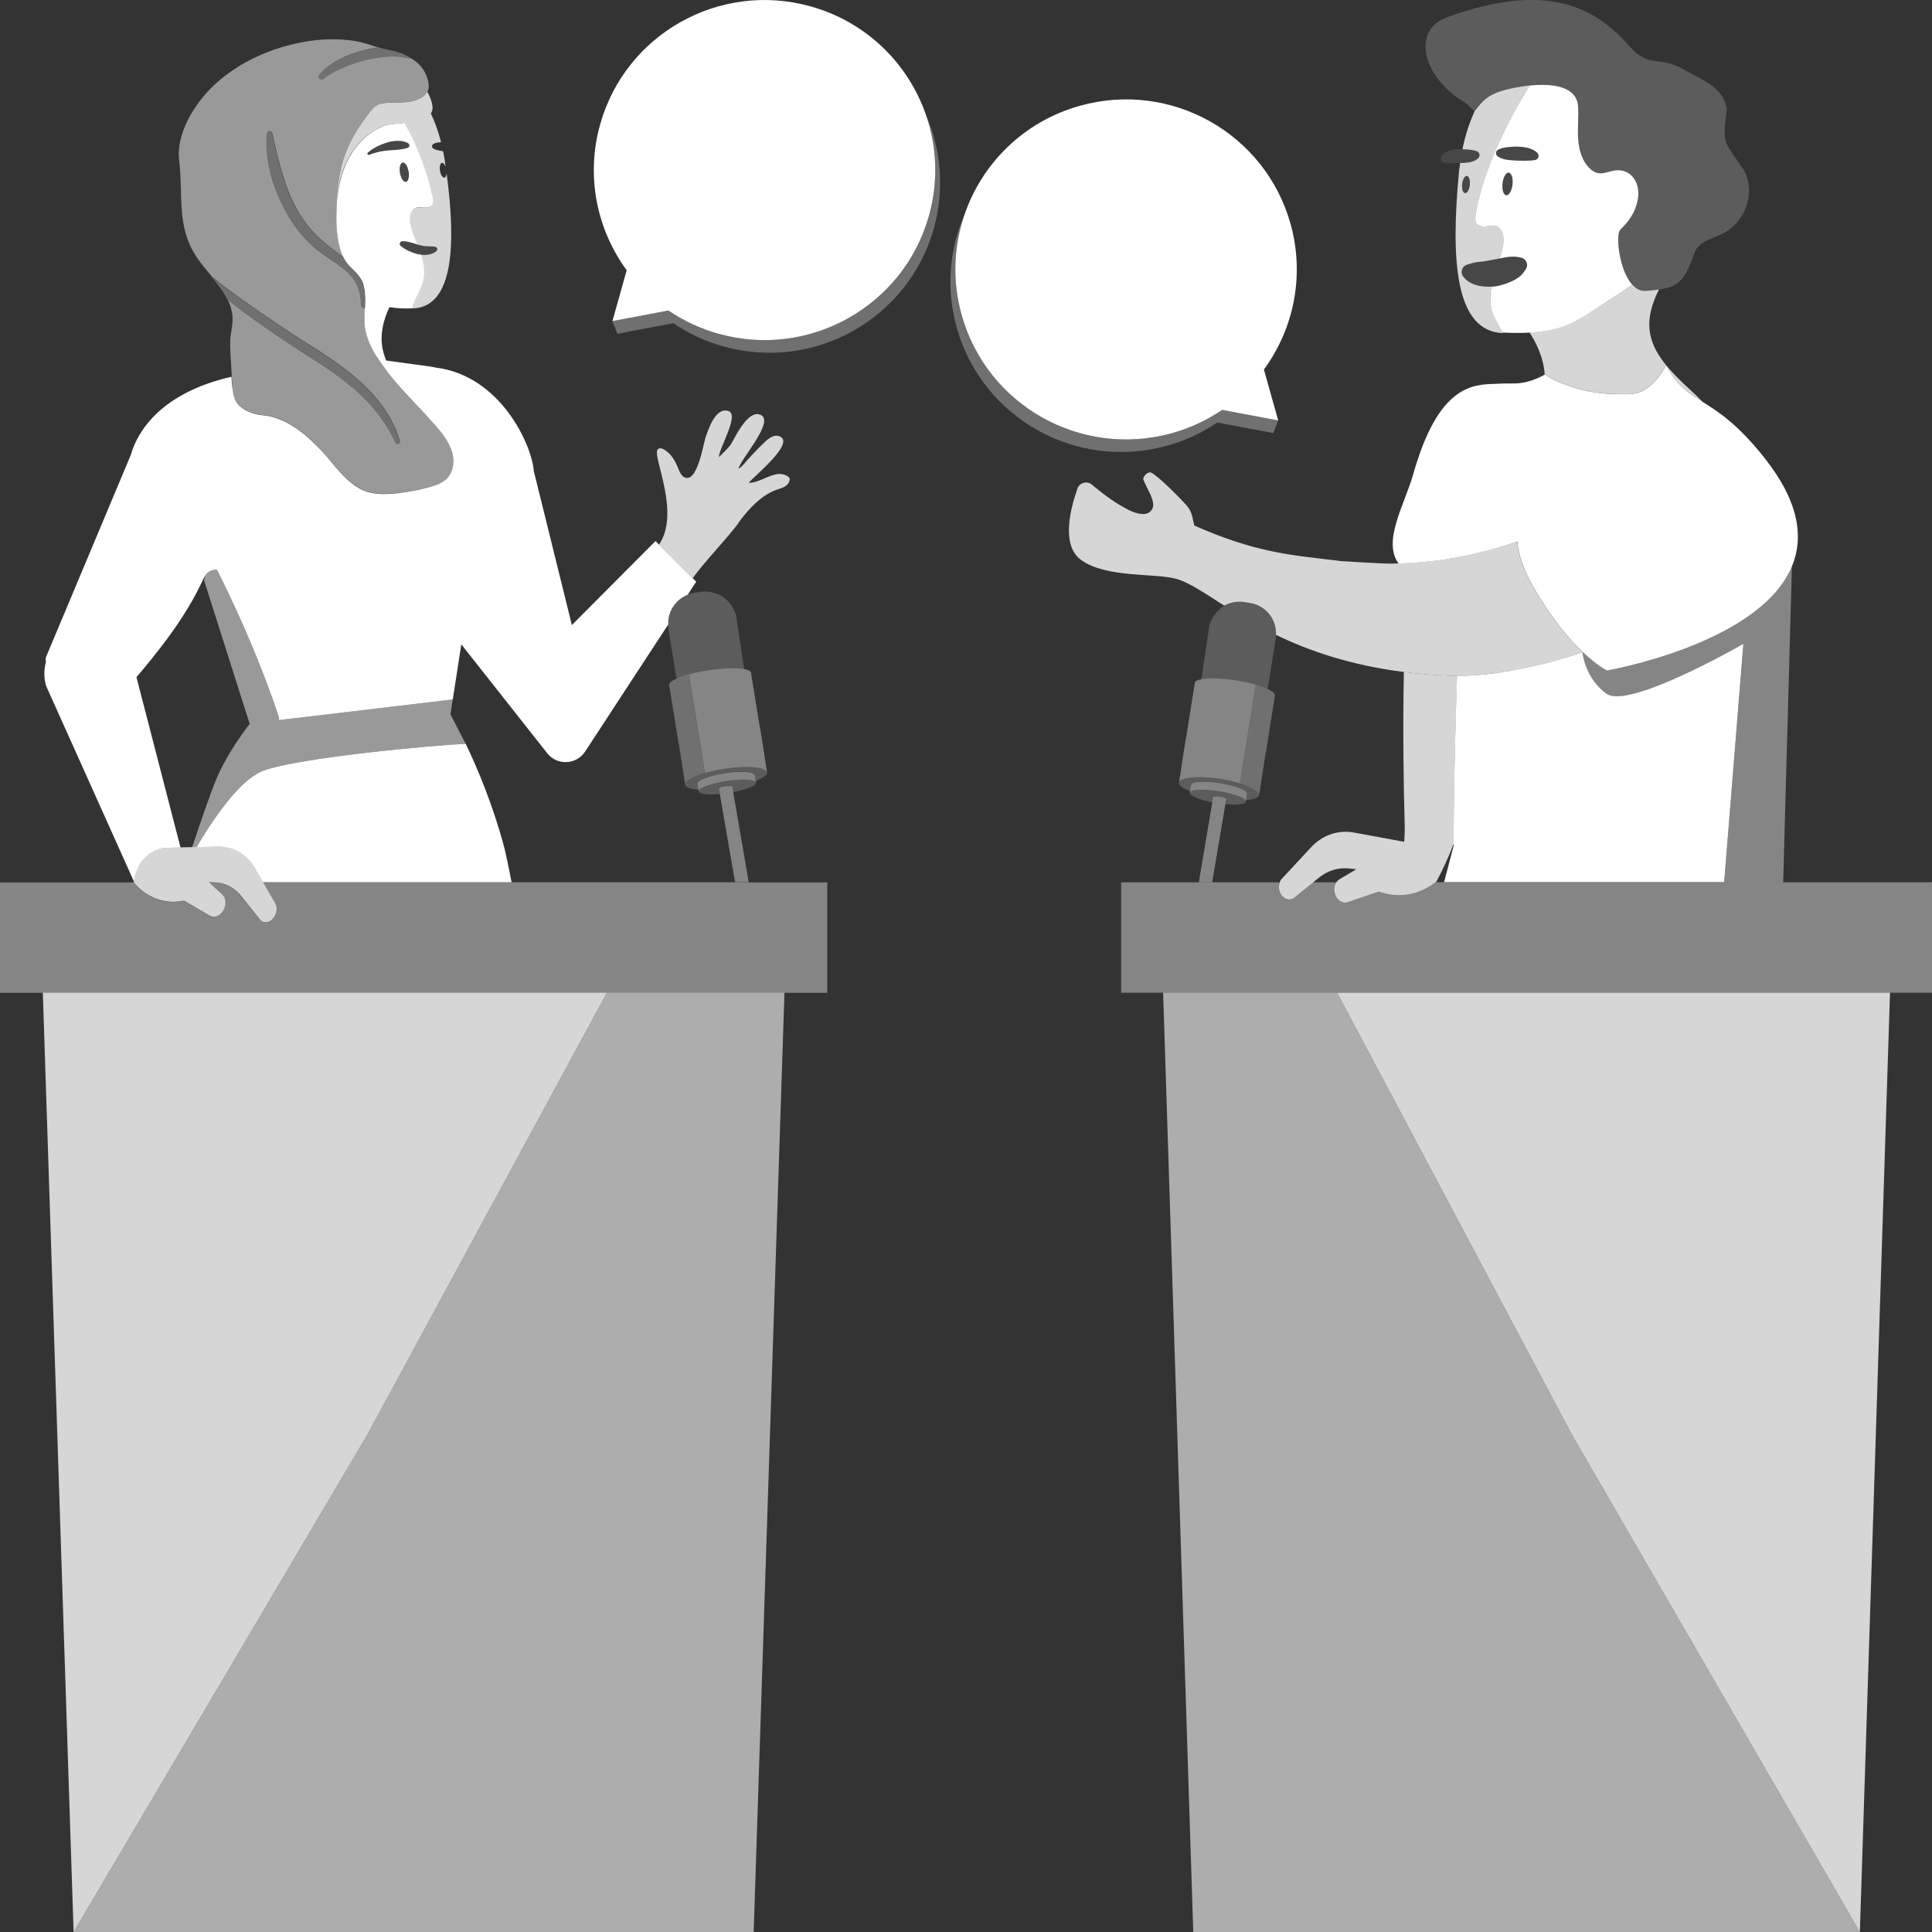
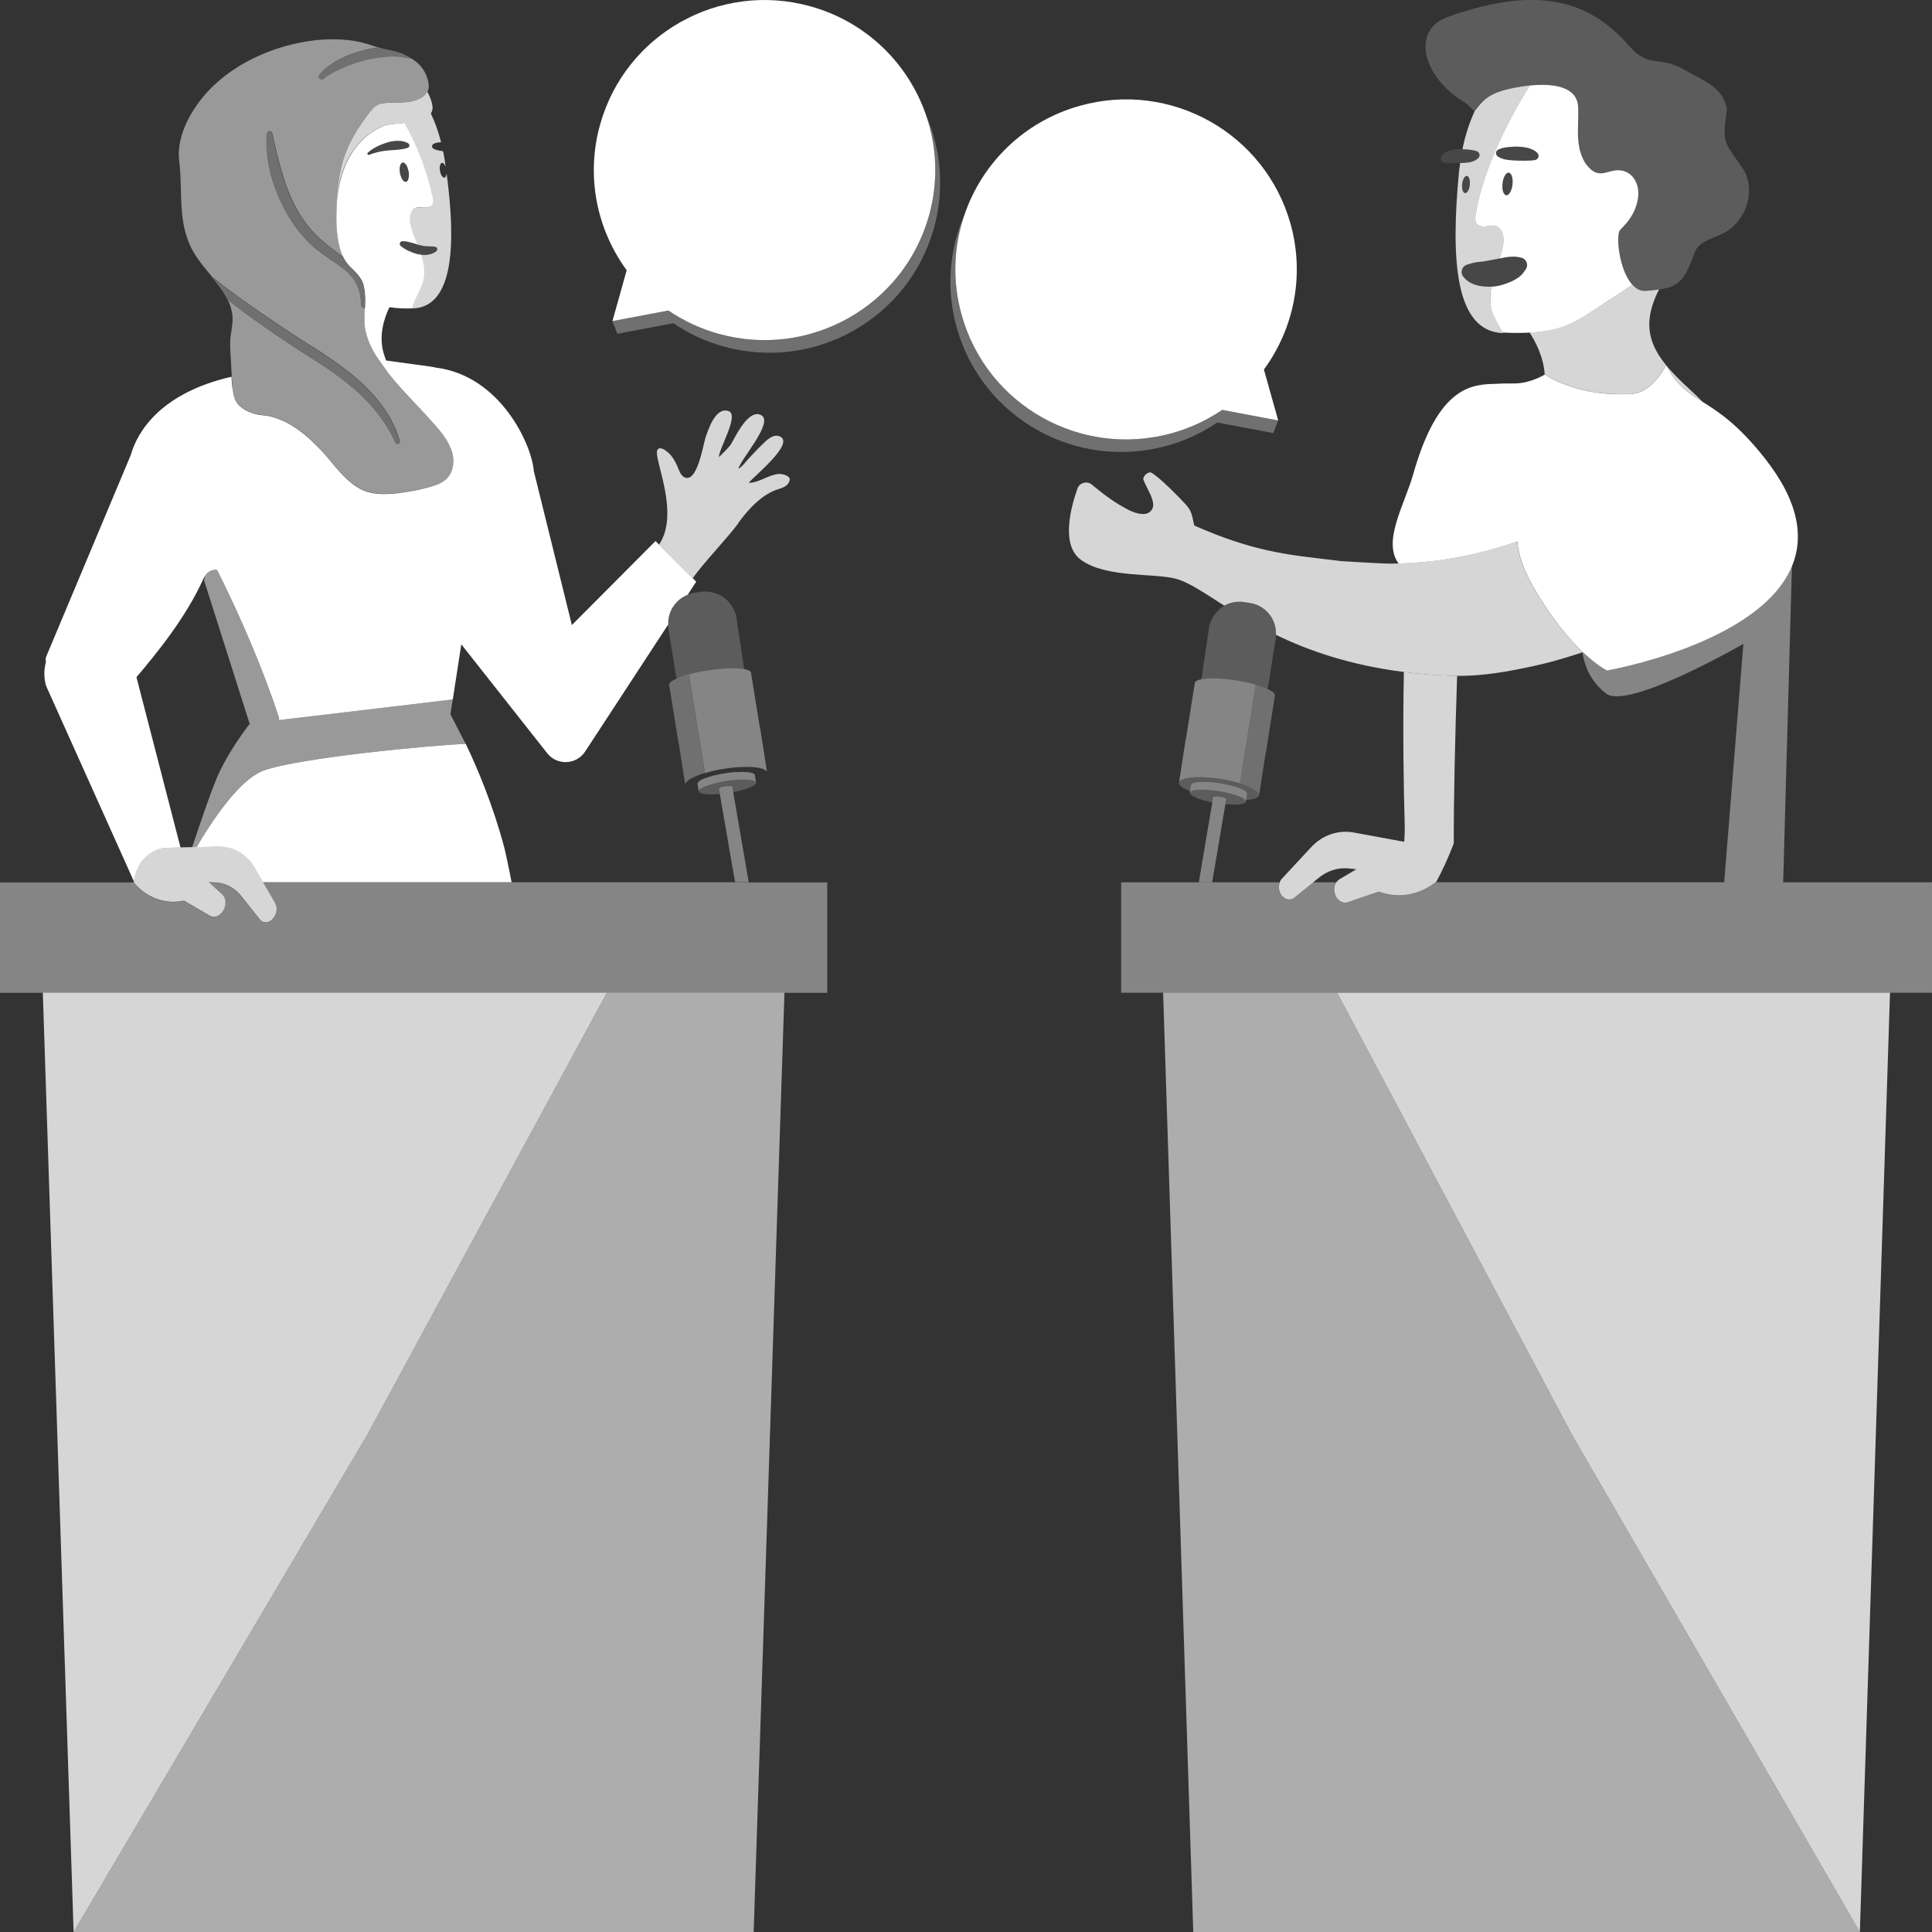
<svg xmlns="http://www.w3.org/2000/svg" viewBox="0 0 300 300">
  <rect x="0" y="0" width="300" height="300" fill="#333333" stroke="none" />
  <g fill="#fff">
    <path d="m 66.66 39.51 s 0 0 .01 0 c .19 -.04 .38 -.1 .56 -.17 .03 -.01 .06 -.03 .09 -.04 .17 -.08 .34 -.18 .5 -.31 .17 -.14 .19 -.38 .05 -.54 -.07 -.08 -.15 -.12 -.25 -.14 l -.05 -.01 c -.47 -.06 -.85 -.04 -1.25 -.08 -.39 -.01 -.78 -.09 -1.18 -.19 -.11 -.02 -.23 -.06 -.34 -.08 -.29 -.07 -.58 -.16 -.88 -.26 -.43 -.11 -.88 -.27 -1.46 -.23 -.23 .02 -.4 .21 -.39 .44 .01 .12 .07 .22 .15 .29 l .07 .06 c .63 .51 1.54 .96 2.52 1.21 .19 .04 .39 .07 .59 .09 .42 .04 .85 .04 1.26 -.04 z" opacity=".1" />
    <path d="m 63.19 25.8 c -.08 -.15 -.16 -.28 -.25 -.38 -.13 -.14 -.28 -.22 -.42 -.19 -.03 0 -.05 .02 -.08 .03 -.32 .14 -.47 .81 -.34 1.58 .05 .31 .14 .59 .26 .82 .08 .15 .16 .28 .25 .38 .13 .14 .28 .22 .42 .19 .18 -.03 .32 -.23 .4 -.52 .02 -.07 .03 -.15 .04 -.24 .03 -.25 .02 -.55 -.03 -.86 s -.14 -.59 -.26 -.82 z" opacity=".1" />
    <path d="m 61.77 23.26 c .49 -.05 .98 -.11 1.5 -.28 h .01 c .21 -.07 .33 -.3 .26 -.51 -.03 -.1 -.1 -.18 -.19 -.22 -.52 -.29 -1.1 -.38 -1.66 -.37 -.56 .02 -1.12 .11 -1.65 .28 -1.06 .34 -2.1 .8 -2.93 1.55 -.08 .08 -.09 .21 -.02 .29 .06 .07 .15 .08 .23 .05 h .01 c .95 -.39 1.95 -.6 2.95 -.68 l 1.48 -.11 z" opacity=".1" />
    <path d="m 246.69 60.74 c 1.54 .32 3.65 .51 6.53 .45 l .59 -.09 c 2.95 -.47 4.9 -4.4 4.9 -4.4 1.64 3.19 3.39 4.26 5.69 5.71 -.68 -.69 -1.39 -1.38 -2.15 -2.07 -5.7 -5.2 -7.88 -8.96 -4.64 -15.39 -.67 .1 -1.43 .19 -2.2 .23 -.75 0 -1.38 -.37 -1.92 -.95 l -.15 .05 c -1.41 1.02 -2.85 1.9 -4.31 2.84 -3.91 2.53 -5.84 4.21 -11.52 4.51 .95 1.45 2.17 3.82 2.35 6.51 0 0 .01 -.01 .01 -.01 s 2.19 1.64 6.82 2.6 z" opacity=".8" />
    <path d="m 249.03 47.13 c 1.45 -.94 2.9 -1.82 4.31 -2.84 .04 -.03 .08 -.06 .12 -.09 -2.06 -2.25 -2.59 -7.69 -1.9 -8.48 .15 -.17 .31 -.34 .47 -.5 1.25 -1.25 2.1 -2.82 2.33 -4.52 .35 -2.57 -1.35 -4.85 -4.1 -4.14 -.74 .19 -1.51 .48 -2.26 .29 -.42 -.11 -.78 -.36 -1.09 -.65 -1.24 -1.15 -1.73 -2.9 -1.85 -4.58 s .08 -3.37 -.01 -5.05 c -.19 -3.27 -4.13 -3.63 -7.51 -3.29 -3.61 5.69 -7.4 13.68 -8.38 19.89 -.07 .46 -.21 1.34 .23 1.68 1.33 1.02 3.07 -.9 3.9 1.36 .3 .82 .16 1.73 -.04 2.57 -.11 .46 -.25 .91 -.39 1.36 .25 -.05 .51 -.1 .78 -.16 .72 -.1 1.52 -.25 2.61 .04 .63 .16 1 .8 .84 1.43 -.04 .14 -.1 .27 -.18 .38 l -.31 .44 c -.4 .57 -1.01 1 -1.74 1.36 -.74 .32 -1.55 .65 -2.44 .8 -.27 .05 -.55 .08 -.84 .09 -.15 .83 -.23 1.67 -.16 2.49 .04 .44 .12 .88 .25 1.3 .36 1.17 1.08 2.23 1.65 3.32 .06 0 .12 .01 .17 .02 1.54 .06 2.85 .06 4.02 0 5.68 -.29 7.61 -1.98 11.52 -4.51 z m -14.17 -18.48 c -.11 .97 -.54 1.72 -.97 1.67 s -.69 -.87 -.58 -1.84 .54 -1.72 .97 -1.67 .69 .87 .58 1.84 z m 2.07 -3.69 l -1.37 -.02 c -.47 -.02 -.97 -.05 -1.48 -.12 s -1.04 -.2 -1.53 -.55 c -.27 -.2 -.33 -.57 -.14 -.84 .06 -.09 .15 -.15 .24 -.2 l .04 -.02 c .49 -.22 .95 -.31 1.43 -.36 .48 -.04 .97 -.09 1.49 -.08 .51 .01 1.05 .07 1.59 .19 .54 .13 1.09 .35 1.52 .79 .25 .26 .25 .67 -.01 .92 -.1 .1 -.22 .16 -.35 .18 l -.07 .01 c -.49 .08 -.91 .09 -1.35 .09 z" />
    <path d="m 231.42 47 c -.07 -.83 0 -1.67 .16 -2.49 -.64 .03 -1.31 -.01 -1.95 -.14 -.93 -.19 -1.84 -.63 -2.44 -1.45 -.39 -.53 -.26 -1.28 .27 -1.66 .1 -.07 .21 -.13 .32 -.16 l .19 -.06 c .82 -.27 1.39 -.35 1.98 -.4 .58 -.04 1.14 -.19 1.75 -.29 .37 -.07 .77 -.14 1.18 -.22 .14 -.45 .28 -.9 .39 -1.36 .21 -.85 .34 -1.75 .04 -2.57 -.83 -2.26 -2.57 -.34 -3.9 -1.36 -.44 -.34 -.31 -1.22 -.23 -1.68 .98 -6.21 4.78 -14.2 8.38 -19.89 -1.57 .16 -3.01 .46 -3.9 .7 -2.97 .78 -3.74 2.12 -4.65 3.25 -.81 1.73 -1.47 3.71 -1.92 5.95 .31 .01 .6 .03 .88 .05 .41 .03 .77 .09 1.22 .22 l .08 .02 c .35 .1 .55 .47 .44 .82 -.04 .12 -.1 .22 -.19 .3 -.42 .38 -.95 .56 -1.44 .64 -.48 .07 -.94 .09 -1.35 .1 -.06 .45 -.13 .89 -.18 1.35 -1.29 13.67 -.64 24.78 6.84 25.06 -.02 -.03 -.03 -.07 -.05 -.1 -.57 -1.09 -1.29 -2.15 -1.65 -3.32 -.13 -.43 -.21 -.86 -.25 -1.3 z m -4.38 -18.42 c .08 -.74 .42 -1.31 .74 -1.27 .33 .04 .53 .67 .45 1.41 s -.42 1.31 -.74 1.27 -.53 -.67 -.45 -1.41 z" opacity=".8" />
    <path d="m 227.48 29.99 c .33 .04 .66 -.54 .74 -1.27 .08 -.74 -.12 -1.37 -.45 -1.41 s -.66 .54 -.74 1.27 c -.08 .74 .12 1.37 .45 1.41 z" opacity=".1" />
    <path d="m 234.27 26.8 c -.43 -.05 -.87 .7 -.97 1.67 -.11 .97 .15 1.79 .58 1.84 s .87 -.7 .97 -1.67 c .11 -.97 -.15 -1.79 -.58 -1.84 z" opacity=".1" />
    <path d="m 233.63 13.97 c .89 -.24 2.34 -.54 3.9 -.7 3.38 -.34 7.32 .02 7.51 3.29 .1 1.68 -.11 3.37 .01 5.05 s .62 3.43 1.85 4.58 c .31 .29 .68 .54 1.09 .65 .74 .19 1.51 -.1 2.26 -.29 2.75 -.71 4.45 1.57 4.1 4.14 -.23 1.7 -1.08 3.27 -2.33 4.52 -.16 .16 -.32 .33 -.47 .5 -.69 .79 -.16 6.23 1.9 8.48 .01 .01 .02 .02 .03 .04 .54 .57 1.17 .94 1.92 .95 .77 -.04 1.54 -.12 2.2 -.23 .64 -.1 1.19 -.22 1.56 -.33 2.83 -.87 3.2 -3.84 4.28 -6.02 .91 -1.25 2.65 -1.62 4.07 -2.33 3.57 -1.79 5.14 -6.4 3.32 -9.78 -3.16 -4.69 -3.44 -3.98 -2.68 -9.52 -.61 -3.49 -3.57 -4.39 -6.29 -5.96 -4.43 -2.63 -5.65 -.16 -8.96 -3.96 -6.02 -6.9 -14.02 -9.46 -28.12 -4.41 -5.81 2.08 -3.79 9.51 2.74 13.31 .25 .14 .74 .61 1.41 1.32 .02 -.02 .03 -.04 .04 -.06 .9 -1.13 1.68 -2.47 4.65 -3.25 z" opacity=".2" />
    <path d="m 238.34 24.85 c .13 -.02 .25 -.08 .35 -.18 .26 -.25 .26 -.66 .01 -.92 -.43 -.44 -.98 -.66 -1.52 -.79 -.54 -.12 -1.07 -.17 -1.59 -.19 -.51 -.01 -1.01 .04 -1.49 .08 -.48 .05 -.94 .13 -1.43 .36 l -.04 .02 c -.09 .04 -.17 .11 -.24 .2 -.2 .27 -.13 .65 .14 .84 .49 .35 1.02 .48 1.53 .55 .51 .06 1 .1 1.48 .12 l 1.37 .02 c .44 0 .86 -.01 1.35 -.09 l .07 -.01 z" opacity=".1" />
    <path d="m 229.69 24.28 c -.03 .11 -.1 .22 -.18 .29 -.42 .39 -.95 .56 -1.45 .64 -.48 .08 -.93 .1 -1.35 .1 h -.05 c -.43 0 -.81 -.02 -1.18 -.01 s -.69 .01 -1.18 -.05 l -.08 -.01 c -.34 -.04 -.57 -.34 -.53 -.67 .01 -.09 .04 -.17 .08 -.24 .3 -.51 .83 -.81 1.36 -.95 .52 -.15 1.04 -.21 1.51 -.22 .15 0 .28 .01 .42 .02 .31 .01 .6 .02 .88 .04 .4 .03 .77 .09 1.22 .22 l .08 .02 c .35 .1 .55 .47 .44 .82 z" opacity=".1" />
    <path d="m 237.09 41.44 c -.04 .14 -.1 .27 -.18 .38 l -.31 .44 c -.4 .56 -1.01 .99 -1.74 1.36 -.74 .32 -1.56 .65 -2.45 .8 -.27 .05 -.55 .07 -.83 .09 -.64 .03 -1.31 -.01 -1.96 -.14 -.93 -.18 -1.84 -.63 -2.44 -1.45 -.38 -.53 -.26 -1.28 .27 -1.66 .1 -.07 .21 -.13 .32 -.16 l .19 -.06 c .81 -.27 1.39 -.35 1.98 -.4 .57 -.04 1.13 -.19 1.74 -.29 .37 -.07 .77 -.14 1.19 -.22 .25 -.05 .5 -.09 .77 -.15 .71 -.11 1.52 -.25 2.61 .03 .63 .17 1 .81 .84 1.43 z" opacity=".1" />
    <path d="m 226.24 104.95 c -.23 0 -.46 0 -.68 -.01 -2.69 -.09 -5.21 -.3 -7.57 -.6 -.18 9.41 -.03 18.19 .12 23.23 .04 1.21 .01 2.24 -.07 3.14 h -.02 s 0 0 0 0 l -7.77 -1.43 c -2.47 -.45 -4.89 .38 -6.66 2.28 l -2.5 2.69 -2.06 2.22 c -.1 .1 -.17 .22 -.24 .34 -.03 .06 -.04 .13 -.06 .19 -.13 .33 -.18 .68 -.13 1.04 .04 .28 .14 .56 .28 .8 s .34 .45 .59 .61 c .5 .31 1.09 .29 1.52 -.07 l 2.93 -2.38 .92 -.75 c .24 -.19 .49 -.36 .74 -.51 1.2 -.73 2.57 -1.04 3.97 -.88 l .28 .03 .79 .09 -2.66 1.57 c -.05 .03 -.09 .06 -.13 .1 -.13 .1 -.23 .22 -.32 .34 -.19 .27 -.32 .6 -.34 .95 -.01 .12 -.01 .24 0 .36 .02 .24 .08 .49 .18 .72 .03 .07 .07 .13 .1 .2 .12 .23 .28 .42 .46 .57 .01 .01 .02 .02 .02 .02 .4 .32 .9 .44 1.36 .28 l 4.79 -1.64 c .97 .35 1.88 .52 2.73 .56 3.39 .15 5.73 -1.73 6.08 -2.03 h .11 c .93 -1.72 1.86 -3.71 2.74 -6 -.01 -7.07 .2 -16.43 .52 -26.04 z" opacity=".8" />
    <path d="m 224.5 86.85 c 2.79 -.41 5.52 -1.04 8.18 -1.82 .99 -.29 1.97 -.62 2.94 -.96 .12 1.88 .87 4.42 2.88 7.78 2.75 4.61 5.33 7.57 7.31 9.44 2.26 2.13 3.73 2.83 3.73 2.83 s 23.74 -4.11 28.72 -16.2 c 1.84 -4.45 1.13 -9.98 -4.24 -16.78 -4.16 -5.27 -7.19 -7.2 -9.61 -8.72 -2.3 -1.44 -4.05 -2.52 -5.69 -5.71 0 0 -1.95 3.93 -4.9 4.4 l -.59 .09 c -2.88 .07 -4.99 -.12 -6.53 -.45 -4.63 -.96 -6.82 -2.6 -6.82 -2.6 s -.01 .01 -.01 .01 c -.05 .03 -2.24 1.38 -4.67 1.38 -.58 0 -1.07 0 -1.49 .01 v -.01 c -.05 0 -.1 .01 -.15 .01 -.47 .01 -.86 .02 -1.21 .05 -3.71 .08 -8.98 .22 -12.88 13.95 -1.37 4.84 -4.86 10.5 -2.29 13.96 2.47 -.07 4.92 -.3 7.33 -.65 z" />
-     <path d="m 270.71 99.97 s -17.83 10.28 -21.27 7.74 c -3.15 -2.33 -3.65 -5.85 -3.71 -6.42 -.47 .16 -.95 .31 -1.44 .46 -2.02 .64 -4.06 1.22 -6.14 1.66 -3.92 .87 -7.92 1.58 -11.91 1.53 -.32 9.61 -.53 18.97 -.52 26.04 v .34 l -1.48 5.66 h 43.49 l 2.98 -37.02 z" />
    <path d="m 249.53 104.11 s -1.47 -.7 -3.73 -2.83 c -.02 .01 -.04 .02 -.07 .02 .06 .57 .55 4.09 3.71 6.42 3.44 2.54 21.27 -7.74 21.27 -7.74 l -2.98 37.02 h 9.16 l 1.36 -49.08 c -4.98 12.09 -28.72 16.2 -28.72 16.2 z" opacity=".4" />
    <path d="m 193.25 93.5 l .86 .13 c 2.44 .39 4.14 2.55 4.02 4.95 5.03 2.44 11.45 4.7 19.85 5.76 2.37 .3 4.88 .51 7.57 .6 .23 .01 .46 0 .68 .01 3.99 .04 7.99 -.67 11.91 -1.53 2.08 -.44 4.12 -1.02 6.14 -1.66 .49 -.16 .97 -.31 1.44 -.46 .02 -.01 .04 -.02 .07 -.02 -1.98 -1.87 -4.56 -4.83 -7.31 -9.44 -2.01 -3.36 -2.76 -5.89 -2.88 -7.78 -.97 .34 -1.95 .67 -2.94 .96 -2.66 .78 -5.39 1.42 -8.18 1.82 -2.41 .35 -4.86 .58 -7.33 .65 -.39 .01 -.77 .03 -1.16 .03 -1.43 .01 -7.71 -.39 -7.71 -.39 l -1.31 -.16 c -6.93 -.81 -12.36 -1.31 -21.51 -5.36 -.32 -1.13 -.29 -2.07 -1.16 -3.07 -.91 -1.05 -4.33 -4.53 -5.52 -5.14 -.5 -.26 -1.42 .62 -1.22 1.12 .52 1.29 1.53 2.78 1.51 3.92 -.01 .72 -.6 1.32 -1.36 1.37 -1.26 .09 -2.6 -.65 -3.98 -1.48 -1.54 -.92 -3.08 -2.15 -4.17 -3.07 -.73 -.63 -1.92 -.33 -2.24 .57 -1.08 3.03 -2.61 8.84 .54 11.11 3.98 2.87 11.42 1.99 14.85 2.96 1.96 .56 4.29 2.17 7.39 4.14 .56 -.31 1.23 -.54 2.05 -.6 .35 -.02 .7 -.01 1.06 .05 z" opacity=".8" />
    <path d="m 191.96 105.67 c 1.1 .17 2.13 .4 3.01 .65 .73 .21 1.36 .43 1.85 .66 .05 -.17 .09 -.34 .12 -.52 l 1.16 -7.36 c .03 -.18 .02 -.35 .03 -.52 .12 -2.4 -1.58 -4.57 -4.02 -4.95 l -.86 -.13 c -.36 -.06 -.71 -.07 -1.06 -.05 -.83 .06 -1.5 .29 -2.05 .6 -1.87 1.05 -2.35 3.06 -2.35 3.06 l -1.24 8.37 c .03 0 .05 -.01 .08 -.01 1.16 -.2 3.13 -.15 5.34 .2 z" opacity=".2" />
    <path d="m 196.53 116.95 c .01 .01 .02 .01 .02 .02 l 1.42 -8.97 c .05 -.31 -.38 -.66 -1.14 -1.01 -.49 -.23 -1.12 -.45 -1.85 -.66 l -1.48 9.29 c -.01 0 -.02 -.01 -.03 -.01 l -.94 6.04 c .03 .01 .05 .02 .08 .03 .17 .05 .34 .11 .5 .17 .06 .02 .11 .04 .16 .06 .16 .06 .3 .11 .44 .17 .03 .01 .07 .03 .1 .04 .17 .07 .33 .14 .47 .22 .03 .01 .05 .03 .08 .04 .12 .06 .23 .12 .33 .18 .03 .02 .06 .04 .09 .06 .11 .07 .21 .13 .29 .2 .01 .01 .02 .01 .02 .02 .09 .07 .16 .14 .23 .21 .02 .02 .03 .03 .04 .05 .04 .05 .08 .11 .1 .16 .01 .02 .02 .04 .02 .06 .02 .07 .03 .13 .03 .19 l 1.01 -6.53 z" opacity=".3" />
    <path d="m 183.2 121.3 c .02 -.02 .03 -.04 .06 -.06 .03 -.03 .07 -.05 .1 -.07 s .05 -.03 .07 -.05 c .04 -.02 .1 -.05 .15 -.07 .03 -.01 .05 -.03 .08 -.04 .05 -.02 .11 -.04 .17 -.06 .04 -.01 .07 -.03 .11 -.04 .06 -.02 .13 -.03 .19 -.05 .05 -.01 .09 -.02 .14 -.03 .08 -.02 .16 -.03 .24 -.04 .04 -.01 .08 -.02 .13 -.02 .1 -.01 .2 -.02 .3 -.04 .04 0 .08 -.01 .12 -.01 .11 -.01 .22 -.02 .34 -.02 .04 0 .08 -.01 .12 -.01 .12 -.01 .25 -.01 .37 -.01 h .12 .45 .08 c .9 .02 1.92 .1 2.99 .27 h .02 c .52 .08 1.02 .18 1.5 .29 .04 .01 .08 .02 .12 .03 .48 .11 .93 .23 1.34 .36 h .02 l .94 -6.04 c .01 0 .02 .01 .03 .01 l 1.48 -9.29 c -.88 -.25 -1.91 -.48 -3.01 -.65 -2.2 -.35 -4.17 -.4 -5.34 -.2 -.65 .11 -1.05 .3 -1.1 .57 l -1.36 8.58 c -.03 .04 -.04 .08 -.05 .12 0 0 -1 6.51 -1.04 6.77 0 -.02 .02 -.04 .03 -.06 .01 -.03 .02 -.05 .03 -.08 .02 -.02 .04 -.05 .06 -.07 z" opacity=".4" />
    <path d="m 187.83 121.48 c .5 .04 1.04 .09 1.6 .18 .35 .06 .69 .12 1.01 .19 .09 .02 .18 .04 .27 .06 .22 .05 .44 .1 .64 .16 .1 .03 .19 .05 .28 .08 .2 .06 .38 .12 .56 .18 .07 .02 .14 .05 .2 .07 .23 .09 .44 .17 .61 .26 .13 .06 .23 .13 .32 .19 .03 .02 .05 .04 .07 .06 .06 .05 .11 .1 .15 .15 .02 .02 .03 .04 .04 .06 .04 .06 .06 .13 .05 .19 -.02 .12 -.1 .62 -.15 .93 1.19 -.09 1.96 -.34 2.02 -.75 .01 -.06 0 -.13 -.03 -.19 -.01 -.02 -.02 -.04 -.02 -.06 -.02 -.05 -.06 -.11 -.1 -.16 -.01 -.02 -.02 -.03 -.04 -.05 -.06 -.07 -.14 -.14 -.23 -.21 -.01 -.01 -.02 -.01 -.02 -.02 -.09 -.07 -.18 -.13 -.29 -.2 -.03 -.02 -.06 -.04 -.09 -.06 -.1 -.06 -.21 -.12 -.33 -.18 -.03 -.01 -.05 -.03 -.08 -.04 -.15 -.07 -.31 -.14 -.47 -.22 -.03 -.01 -.07 -.03 -.1 -.04 -.14 -.06 -.29 -.12 -.44 -.17 -.05 -.02 -.11 -.04 -.16 -.06 -.16 -.06 -.33 -.11 -.5 -.17 -.03 -.01 -.06 -.02 -.1 -.03 -.42 -.13 -.87 -.25 -1.34 -.36 -.04 -.01 -.08 -.02 -.12 -.03 -.48 -.11 -.98 -.21 -1.5 -.29 -.01 0 -.01 0 -.02 0 -1.07 -.17 -2.09 -.26 -2.99 -.27 -.03 0 -.05 0 -.08 0 -.15 0 -.3 0 -.45 0 -.04 0 -.08 0 -.12 0 -.13 0 -.25 .01 -.37 .01 -.04 0 -.08 .01 -.12 .01 -.11 .01 -.23 .01 -.34 .02 -.04 0 -.08 .01 -.12 .01 -.1 .01 -.21 .02 -.3 .04 -.05 .01 -.09 .02 -.13 .02 -.08 .01 -.17 .03 -.24 .04 -.05 .01 -.09 .02 -.14 .03 -.07 .02 -.13 .03 -.19 .05 -.04 .01 -.07 .02 -.11 .04 -.06 .02 -.12 .04 -.17 .06 -.03 .01 -.06 .03 -.08 .04 -.05 .02 -.1 .04 -.15 .07 -.03 .02 -.05 .03 -.07 .05 -.04 .02 -.07 .05 -.1 .07 -.02 .02 -.04 .04 -.06 .06 s -.05 .05 -.06 .07 c -.02 .03 -.02 .05 -.03 .08 -.01 .02 -.02 .05 -.03 .07 -.06 .41 .59 .89 1.69 1.33 .05 -.32 .13 -.83 .15 -.93 .02 -.12 .15 -.21 .34 -.28 .47 -.18 1.41 -.24 2.57 -.16 z" opacity=".2" />
    <path d="m 184.86 122.92 c .04 -.03 .1 -.05 .16 -.08 .04 -.02 .07 -.04 .12 -.06 .06 -.02 .15 -.03 .22 -.05 s .13 -.03 .21 -.05 c .07 -.01 .16 -.02 .23 -.02 .11 -.01 .21 -.03 .32 -.03 h .19 c .15 -.01 .3 -.01 .47 -.01 h .07 c .46 .01 .96 .04 1.5 .1 .28 .03 .58 .07 .88 .12 h .01 c .34 .05 .67 .12 .99 .18 .1 .02 .2 .05 .3 .07 .22 .05 .43 .1 .63 .16 .1 .03 .19 .05 .28 .08 .2 .06 .39 .12 .57 .18 .06 .02 .13 .04 .19 .07 .23 .09 .44 .17 .61 .26 h .01 c .13 .06 .23 .13 .32 .19 .03 .02 .05 .04 .07 .06 .06 .05 .11 .1 .15 .14 .02 .02 .03 .04 .04 .06 .04 .06 .06 .13 .05 .18 0 0 .02 -.11 .04 -.25 .05 -.31 .13 -.81 .15 -.93 .01 -.06 -.02 -.12 -.05 -.19 -.01 -.02 -.03 -.04 -.04 -.06 -.04 -.05 -.09 -.1 -.15 -.15 -.02 -.02 -.05 -.04 -.07 -.06 -.09 -.06 -.2 -.13 -.32 -.19 -.17 -.09 -.38 -.18 -.61 -.26 -.06 -.02 -.13 -.05 -.2 -.07 -.17 -.06 -.36 -.12 -.56 -.18 -.09 -.03 -.19 -.05 -.28 -.08 -.2 -.06 -.42 -.11 -.64 -.16 -.09 -.02 -.18 -.04 -.27 -.06 -.32 -.07 -.66 -.13 -1.01 -.19 -.56 -.09 -1.1 -.15 -1.6 -.18 -1.17 -.08 -2.1 -.02 -2.57 .16 -.19 .08 -.32 .17 -.34 .28 -.02 .14 -.17 1.05 -.19 1.17 .01 -.04 .05 -.06 .07 -.1 .02 -.02 .03 -.05 .05 -.07 z" opacity=".4" />
    <path d="m 188.38 123.77 s 0 0 0 0 c .02 -.12 .49 -.15 1.05 -.06 .14 .02 .27 .05 .39 .08 .15 .04 .27 .08 .37 .12 .08 .03 .14 .07 .18 .1 .03 .03 .04 .05 .04 .07 l -.01 .04 -.12 .77 c 1.78 .15 3.11 0 3.18 -.42 .01 -.06 -.01 -.12 -.05 -.18 -.01 -.02 -.03 -.04 -.04 -.06 -.04 -.05 -.09 -.1 -.15 -.14 -.03 -.02 -.05 -.04 -.07 -.06 -.09 -.06 -.2 -.13 -.33 -.2 -.17 -.09 -.38 -.17 -.61 -.26 -.06 -.02 -.13 -.04 -.19 -.07 -.18 -.06 -.37 -.12 -.57 -.18 -.09 -.03 -.18 -.05 -.28 -.08 -.2 -.05 -.41 -.11 -.63 -.16 -.1 -.02 -.2 -.05 -.3 -.07 -.32 -.07 -.64 -.13 -.99 -.18 h -.01 c -.3 -.05 -.59 -.09 -.88 -.12 -.54 -.06 -1.05 -.09 -1.5 -.1 -.02 0 -.05 0 -.07 0 -.17 0 -.32 0 -.47 .01 -.06 0 -.13 0 -.19 0 -.12 .01 -.22 .02 -.32 .03 -.08 .01 -.16 .01 -.23 .02 -.08 .01 -.14 .03 -.21 .05 -.08 .02 -.16 .03 -.22 .05 -.05 .02 -.08 .04 -.12 .06 -.06 .03 -.12 .05 -.16 .08 -.03 .02 -.04 .05 -.05 .07 -.03 .04 -.07 .07 -.07 .11 -.07 .47 1.45 1.11 3.51 1.51 l .14 -.83 z" opacity=".2" />
    <path d="m 190.4 124.13 l .01 -.04 c 0 -.02 -.01 -.05 -.04 -.07 -.04 -.03 -.1 -.07 -.18 -.1 -.1 -.04 -.22 -.09 -.37 -.12 -.12 -.03 -.25 -.06 -.39 -.08 -.56 -.09 -1.03 -.06 -1.05 .06 l -.14 .83 -2.09 12.38 h 2.08 z" opacity=".4" />
    <path d="m 65.44 15.18 c -1.51 .88 -3.3 .7 -4.98 .77 -1.69 .06 -2.11 .33 -3.09 1.59 -2.07 2.67 -3.7 5.44 -4.42 8.79 -.06 .28 -.12 .59 -.18 .91 -.01 .07 -.02 .14 -.04 .21 -.05 .31 -.11 .64 -.16 .98 0 .02 -.01 .03 -.01 .05 -.07 .49 -.13 1.02 -.19 1.56 -.02 .17 -.03 .34 -.05 .52 -.01 .09 -.01 .19 -.02 .28 .2 -1.93 .65 -3.84 1.47 -5.58 .04 -.1 .1 -.19 .14 -.28 .1 -.2 .19 -.4 .3 -.59 .16 -.28 .33 -.56 .52 -.84 1.17 -1.74 2.84 -3.2 4.8 -3.99 .61 -.25 1.89 -.32 3.22 -.47 .07 .12 .13 .24 .19 .36 .18 .33 .36 .65 .53 .99 .13 .25 .25 .5 .37 .75 .1 .21 .21 .41 .31 .62 .16 .34 .31 .68 .46 1.03 .05 .12 .11 .25 .17 .37 .11 .26 .22 .53 .32 .8 .08 .21 .17 .41 .25 .62 .35 .92 .67 1.84 .95 2.78 .01 .04 .02 .07 .04 .11 .1 .35 .2 .7 .29 1.05 .04 .14 .08 .28 .12 .42 .13 .49 .25 .99 .35 1.49 .09 .39 .24 1.14 -.12 1.45 -1.09 .95 -2.69 -.63 -3.29 1.36 -.22 .72 -.06 1.49 .16 2.21 .26 .84 .58 1.65 .9 2.46 .11 .03 .23 .06 .34 .08 .39 .1 .78 .19 1.18 .19 .4 .04 .78 .02 1.25 .08 l .05 .01 c .09 .01 .18 .06 .25 .14 .14 .16 .12 .41 -.05 .54 -.15 .13 -.32 .22 -.5 .31 -.03 .01 -.06 .03 -.09 .04 -.18 .08 -.37 .13 -.56 .17 0 0 0 0 -.01 0 -.41 .08 -.85 .09 -1.26 .04 .3 .95 .51 1.95 .48 2.93 -.01 .38 -.06 .76 -.15 1.14 -.37 1.48 -1.39 2.82 -1.73 4.26 .11 -.01 .22 0 .33 0 6.18 -.42 6.53 -10.03 5.07 -20.96 -.03 .35 -.15 .62 -.33 .65 -.28 .05 -.6 -.43 -.7 -1.06 -.11 -.63 .03 -1.19 .31 -1.23 .2 -.03 .42 .21 .57 .59 -.05 -.37 -.1 -.74 -.16 -1.12 -.07 -.45 -.16 -.87 -.24 -1.29 -.07 -.01 -.14 -.01 -.21 -.02 -.41 -.06 -.82 -.14 -1.26 -.35 l -.01 -.01 c -.07 -.04 -.14 -.09 -.18 -.17 -.11 -.2 -.04 -.45 .16 -.56 .38 -.21 .78 -.27 1.19 -.27 -.42 -1.66 -.95 -3.15 -1.59 -4.47 .21 -.32 .32 -.7 .25 -1.17 -.12 -.79 -.41 -1.54 -.82 -2.23 -.03 .08 -.06 .16 -.1 .23 -.19 .32 -.5 .56 -.82 .75 z" opacity=".8" />
    <path d="m 36.08 60.1 c .08 .59 .18 1.17 .35 1.71 .21 .67 .71 1.19 1.3 1.59 .2 .13 .41 .25 .62 .36 s .43 .2 .64 .28 c .64 .24 1.26 .36 1.68 .39 .36 .02 .71 .07 1.05 .14 .48 .09 .93 .24 1.39 .4 .27 .1 .53 .2 .79 .32 .26 .11 .52 .24 .77 .37 .46 .25 .92 .53 1.35 .83 s .86 .62 1.27 .96 .81 .69 1.19 1.05 .76 .73 1.11 1.1 c .14 .14 .27 .28 .41 .43 .41 .45 .81 .93 1.23 1.42 .2 .24 .41 .48 .61 .73 .15 .18 .31 .36 .46 .54 1.37 1.57 2.86 3.03 4.69 3.6 h .01 c .37 .11 .75 .19 1.13 .25 .13 .02 .26 .03 .4 .04 .26 .03 .52 .05 .78 .06 h .47 c .24 0 .49 -.01 .73 -.02 .16 -.01 .32 -.02 .48 -.03 .18 -.01 .37 -.03 .55 -.05 .21 -.02 .43 -.05 .64 -.07 .69 -.08 1.38 -.18 2.06 -.32 .15 -.03 .29 -.06 .44 -.09 .69 -.14 1.38 -.31 2.06 -.5 .03 -.01 .06 -.02 .09 -.02 .11 -.03 .22 -.07 .33 -.1 s .22 -.07 .33 -.1 c .12 -.04 .25 -.09 .37 -.14 .1 -.04 .19 -.07 .28 -.11 .13 -.06 .26 -.13 .39 -.2 .07 -.04 .15 -.07 .22 -.12 .19 -.12 .36 -.25 .53 -.4 .01 -.01 .01 -.01 .02 -.01 .41 -.39 .71 -.87 .89 -1.4 s .25 -1.11 .22 -1.68 c -.01 -.23 -.04 -.45 -.08 -.67 -.03 -.15 -.06 -.31 -.1 -.46 -.05 -.18 -.13 -.35 -.2 -.53 -.47 -1.23 -1.28 -2.31 -2.14 -3.32 -.27 -.32 -.56 -.63 -.84 -.94 -.25 -.28 -.5 -.57 -.76 -.85 -.05 -.05 -.1 -.1 -.14 -.15 -.42 -.45 -.84 -.9 -1.26 -1.35 -1.27 -1.34 -2.54 -2.68 -3.72 -4.08 -.67 -.8 -1.29 -1.63 -1.88 -2.49 -.14 -.21 -.29 -.4 -.43 -.61 -.09 -.13 -.18 -.27 -.27 -.4 s -.18 -.26 -.27 -.4 c -.15 -.26 -.3 -.52 -.44 -.79 -.04 -.07 -.08 -.13 -.11 -.2 -.44 -.86 -.78 -1.77 -.98 -2.71 -.03 -.16 -.08 -.31 -.1 -.47 -.04 -.3 -.06 -.61 -.07 -.92 0 -.1 -.01 -.2 -.01 -.3 0 -.22 0 -.44 .01 -.66 0 -.11 .01 -.22 .01 -.33 .01 -.13 .01 -.25 .02 -.38 .01 -.14 .01 -.28 .02 -.42 -.08 .01 -.16 0 -.24 -.03 0 0 0 0 -.01 0 -.08 -.02 -.15 -.06 -.21 -.1 -.03 -.02 -.04 -.05 -.06 -.08 -.03 -.04 -.07 -.07 -.09 -.11 -.04 -.08 -.06 -.17 -.06 -.28 -.01 -1.07 -.19 -1.96 -.5 -2.71 -.16 -.38 -.34 -.73 -.56 -1.05 s -.46 -.62 -.72 -.9 c -.3 -.32 -.63 -.61 -.99 -.89 -.7 -.56 -1.49 -1.07 -2.29 -1.62 -.6 -.41 -1.21 -.83 -1.81 -1.31 -.78 -.63 -1.5 -1.34 -2.17 -2.1 -.41 -.47 -.79 -.96 -1.15 -1.47 -.23 -.31 -.45 -.63 -.66 -.95 -.82 -1.25 -1.52 -2.62 -2.11 -4.05 -.32 -.79 -.62 -1.58 -.86 -2.4 -.34 -1.15 -.59 -2.33 -.73 -3.51 s -.18 -2.36 -.09 -3.51 c .01 -.19 .13 -.32 .27 -.4 .24 -.12 .56 -.06 .64 .28 .18 .76 .35 1.52 .53 2.27 .16 .68 .32 1.35 .5 2.01 .12 .45 .23 .89 .36 1.33 .21 .73 .43 1.45 .67 2.16 .37 1.06 .79 2.1 1.28 3.1 .25 .5 .52 .99 .81 1.48 .87 1.45 1.95 2.81 3.32 4.06 1.02 .93 2.04 1.67 2.99 2.39 .2 .15 .39 .29 .58 .44 .04 .09 .1 .17 .14 .25 .06 .12 .13 .24 .2 .35 0 0 0 .01 .01 .01 .13 .2 .27 .37 .41 .54 .06 .07 .12 .13 .18 .19 .09 .1 .18 .19 .27 .28 .18 .18 .36 .35 .53 .52 l .12 .12 c -.23 -.24 -.47 -.47 -.7 -.71 -.08 -.08 -.16 -.17 -.24 -.26 -.06 -.06 -.12 -.13 -.17 -.19 -.14 -.17 -.28 -.34 -.41 -.54 -.16 -.24 -.3 -.52 -.43 -.81 -.04 -.08 -.07 -.17 -.11 -.26 -.09 -.22 -.17 -.46 -.25 -.7 -.03 -.09 -.06 -.17 -.08 -.26 -.19 -.69 -.32 -1.44 -.41 -2.24 0 -.03 -.01 -.07 -.01 -.1 -.06 -.54 -.08 -1.1 -.1 -1.67 -.01 -.2 -.01 -.41 -.01 -.61 0 -.38 0 -.77 .02 -1.15 .01 -.43 .03 -.85 .06 -1.28 .01 -.17 .02 -.35 .03 -.52 0 -.02 .01 -.04 .01 -.06 0 -.01 0 -.02 0 -.02 -.01 .06 -.02 .12 -.02 .19 .01 -.16 .03 -.31 .04 -.46 .02 -.18 .03 -.35 .05 -.52 .06 -.54 .12 -1.07 .19 -1.56 0 -.02 .01 -.03 .01 -.05 .05 -.34 .1 -.67 .16 -.98 .01 -.07 .02 -.14 .04 -.21 .06 -.32 .12 -.63 .18 -.91 .72 -3.35 2.34 -6.11 4.42 -8.79 .98 -1.27 1.4 -1.53 3.09 -1.59 1.68 -.06 3.47 .11 4.98 -.77 .32 -.19 .63 -.43 .82 -.75 .04 -.07 .07 -.15 .1 -.23 .17 -.43 .17 -.92 .09 -1.38 -.21 -1.16 -.82 -2.25 -1.71 -3.04 -.22 -.19 -.45 -.36 -.69 -.52 -.41 -.27 -.85 -.5 -1.29 -.72 -1.33 -.66 -2.67 -.71 -4.02 -1.13 -1.22 -.38 -2.38 -.8 -3.66 -1.01 -2.6 -.43 -5.27 -.34 -7.85 .11 -5.07 .88 -10.12 3.1 -13.91 6.6 -3.14 2.89 -6.1 7.6 -5.56 11.93 .63 5.05 -.43 9.87 2.44 14.49 .75 1.22 1.73 2.34 2.66 3.47 1.89 1.54 3.88 2.98 5.88 4.4 .04 .03 .09 .06 .13 .09 2.86 1.99 5.75 3.95 8.7 5.82 1.24 .76 2.49 1.56 3.72 2.41 .42 .29 .83 .58 1.24 .88 1.26 .92 2.5 1.89 3.64 2.96 .98 .91 1.91 1.9 2.74 2.97 .49 .63 .94 1.29 1.35 1.97 s .77 1.39 1.09 2.12 c .21 .49 .39 .98 .55 1.49 .04 .12 .09 .25 .12 .37 .03 .1 .02 .2 -.03 .28 s -.11 .16 -.21 .2 c -.16 .07 -.33 .03 -.45 -.08 -.04 -.04 -.07 -.08 -.09 -.13 -.45 -1.02 -1 -1.99 -1.6 -2.91 -1.25 -1.91 -2.79 -3.63 -4.51 -5.16 -.32 -.28 -.66 -.55 -.99 -.82 -.48 -.4 -.97 -.79 -1.47 -1.17 -.53 -.4 -1.06 -.79 -1.61 -1.17 -.98 -.67 -1.99 -1.31 -3.01 -1.96 -.46 -.29 -.92 -.58 -1.38 -.88 -2.94 -1.92 -5.87 -3.87 -8.69 -5.98 -.89 -.66 -1.76 -1.34 -2.63 -2.03 .37 .8 .63 1.64 .69 2.55 .08 1.27 -.32 2.49 -.36 3.73 -.04 1.14 .06 2.33 .13 3.48 .04 .65 .07 1.34 .11 2.04 .03 .55 .07 1.1 .14 1.64 z m 28.66 3.37 c -.03 -.02 -.06 -.04 -.09 -.07 .03 .02 .06 .04 .09 .07 z m -15.22 -51.68 c .01 -.03 .02 -.06 .04 -.09 .14 -.2 .3 -.39 .46 -.56 s .33 -.33 .51 -.48 c .22 -.19 .45 -.37 .69 -.53 .16 -.11 .31 -.22 .47 -.32 .39 -.25 .8 -.48 1.21 -.69 s .83 -.4 1.26 -.57 c 1.06 -.41 2.15 -.74 3.27 -.97 .37 -.08 .75 -.14 1.12 -.19 .04 .01 .09 .03 .13 .04 .02 .01 .04 .01 .07 .02 .34 .1 .68 .19 1.01 .26 .34 .07 .67 .14 1.01 .21 .67 .15 1.34 .32 2 .65 .36 .18 .71 .37 1.04 .57 -.05 -.01 -.1 -.02 -.14 -.02 -.51 -.09 -1.01 -.18 -1.51 -.24 -.29 -.03 -.56 -.06 -.82 -.07 -.13 -.01 -.26 -.02 -.38 -.01 -.41 .02 -.82 .03 -1.22 .08 -.02 0 -.03 0 -.05 0 -.42 .04 -.84 .1 -1.26 .16 -.42 .07 -.84 .14 -1.25 .23 -.5 .11 -.99 .24 -1.48 .39 -.33 .1 -.65 .2 -.97 .32 -.4 .14 -.8 .29 -1.19 .46 s -.78 .34 -1.16 .53 c -.76 .37 -1.51 .8 -2.1 1.29 l -.04 .03 c -.05 .04 -.11 .05 -.17 .06 -.04 .01 -.07 .04 -.11 .04 -.01 0 -.02 -.01 -.04 -.01 -.09 0 -.17 -.02 -.25 -.07 -.1 -.07 -.17 -.18 -.18 -.3 -.01 -.08 0 -.17 .04 -.25 z" opacity=".5" />
    <path d="m 38 48.7 c 2.82 2.11 5.75 4.05 8.69 5.98 .46 .3 .92 .59 1.38 .88 1.02 .65 2.03 1.29 3.01 1.96 .55 .38 1.08 .77 1.61 1.17 .5 .38 .99 .77 1.47 1.17 .33 .27 .67 .53 .99 .82 1.72 1.53 3.26 3.25 4.51 5.16 .61 .93 1.15 1.89 1.6 2.91 .02 .05 .05 .1 .09 .13 .12 .11 .29 .15 .45 .08 .1 -.04 .17 -.11 .21 -.2 s .05 -.19 .03 -.28 c -.04 -.13 -.08 -.25 -.12 -.37 -.16 -.5 -.34 -1 -.55 -1.49 -.31 -.73 -.68 -1.44 -1.09 -2.12 s -.86 -1.34 -1.35 -1.97 c -.83 -1.07 -1.76 -2.06 -2.74 -2.97 -1.15 -1.07 -2.38 -2.04 -3.64 -2.96 -.41 -.3 -.82 -.59 -1.24 -.88 -1.23 -.84 -2.48 -1.65 -3.72 -2.41 -2.95 -1.87 -5.84 -3.82 -8.7 -5.82 -.04 -.03 -.09 -.06 -.13 -.09 -2.02 -1.44 -4.05 -2.9 -5.96 -4.47 .99 1.2 1.95 2.4 2.57 3.72 .01 0 .01 .01 .02 .01 .87 .69 1.74 1.37 2.63 2.03 z" opacity=".3" />
    <path d="m 54.47 41.56 c -.09 -.09 -.18 -.19 -.27 -.28 -.06 -.06 -.12 -.13 -.18 -.19 -.14 -.17 -.28 -.34 -.41 -.54 0 0 0 0 -.01 -.01 -.07 -.11 -.13 -.23 -.2 -.35 -.05 -.09 -.1 -.16 -.14 -.25 -.19 -.15 -.39 -.29 -.58 -.44 -.95 -.72 -1.97 -1.46 -2.99 -2.39 -1.37 -1.25 -2.45 -2.61 -3.32 -4.06 -.29 -.48 -.56 -.98 -.81 -1.48 -.5 -1 -.92 -2.04 -1.28 -3.1 -.25 -.71 -.47 -1.43 -.67 -2.16 -.12 -.44 -.24 -.88 -.36 -1.33 -.17 -.67 -.34 -1.34 -.5 -2.01 -.18 -.75 -.35 -1.51 -.53 -2.27 -.08 -.34 -.4 -.4 -.64 -.28 -.14 .07 -.26 .21 -.27 .4 -.09 1.16 -.05 2.34 .09 3.51 s .39 2.36 .73 3.51 c .24 .82 .54 1.62 .86 2.4 .59 1.43 1.3 2.8 2.11 4.05 .21 .32 .44 .64 .66 .95 .36 .5 .74 1 1.15 1.47 .66 .76 1.39 1.47 2.17 2.1 .59 .48 1.21 .9 1.81 1.31 .8 .54 1.59 1.05 2.29 1.62 .35 .28 .68 .58 .99 .89 .27 .28 .51 .57 .72 .9 .22 .32 .4 .67 .56 1.05 .31 .76 .49 1.64 .5 2.71 0 .11 .02 .2 .06 .28 .02 .05 .06 .08 .09 .11 .02 .03 .04 .06 .06 .08 .06 .05 .13 .08 .21 .1 h .01 c .08 .02 .16 .03 .24 .03 .02 -.37 .04 -.73 .05 -1.1 .01 -.39 0 -.78 -.03 -1.17 -.02 -.26 -.05 -.53 -.1 -.79 -.02 -.11 -.04 -.21 -.07 -.32 -.02 -.11 -.04 -.22 -.08 -.32 -.04 -.13 -.09 -.24 -.14 -.35 -.07 -.17 -.14 -.32 -.22 -.46 -.02 -.04 -.04 -.07 -.06 -.11 -.07 -.11 -.13 -.21 -.21 -.31 -.06 -.08 -.12 -.16 -.18 -.23 -.04 -.04 -.07 -.09 -.11 -.13 0 0 0 0 0 -.01 -.16 -.18 -.32 -.34 -.49 -.51 -.18 -.17 -.35 -.34 -.53 -.52 z" opacity=".3" />
    <path d="m 49.92 12.41 c .01 0 .02 .01 .04 .01 .04 0 .07 -.03 .11 -.04 .06 -.02 .12 -.02 .17 -.06 l .04 -.03 c .59 -.49 1.35 -.92 2.1 -1.29 .38 -.19 .76 -.37 1.16 -.53 .39 -.17 .79 -.32 1.19 -.46 .32 -.12 .65 -.22 .97 -.32 .49 -.15 .98 -.28 1.48 -.39 .42 -.09 .83 -.17 1.25 -.23 .42 -.07 .84 -.12 1.26 -.16 h .05 c .41 -.05 .81 -.06 1.22 -.08 .12 -.01 .26 0 .39 .01 .26 .01 .53 .04 .82 .07 .5 .06 1.01 .15 1.51 .24 .05 .01 .1 .01 .14 .02 -.34 -.21 -.69 -.4 -1.04 -.57 -.66 -.33 -1.33 -.51 -2 -.65 -.34 -.07 -.67 -.14 -1.01 -.21 s -.67 -.16 -1.01 -.26 c -.02 -.01 -.04 -.01 -.07 -.02 -.04 -.01 -.09 -.03 -.13 -.04 -.38 .05 -.75 .11 -1.12 .19 -1.12 .23 -2.21 .56 -3.27 .97 -.43 .17 -.85 .37 -1.26 .57 -.41 .21 -.82 .44 -1.21 .69 -.16 .11 -.32 .21 -.47 .32 -.24 .17 -.47 .34 -.69 .53 -.18 .15 -.34 .31 -.51 .48 -.16 .17 -.32 .36 -.46 .56 -.02 .03 -.03 .06 -.04 .09 -.03 .08 -.05 .16 -.04 .25 .02 .11 .08 .22 .18 .3 .08 .05 .16 .07 .25 .07 z" opacity=".3" />
    <path d="m 40.93 119.65 c 5.37 -1.97 26.24 -3.96 31.38 -4.14 -.01 -.02 -.01 -.03 -.02 -.04 l -2.35 -4.56 .36 -2.31 -27.03 3.21 c .06 -.15 .07 -.31 .01 -.49 -2.56 -7.71 -5.92 -15.49 -9.59 -22.84 -.15 -.03 -.31 -.03 -.46 -.01 -.16 .02 -.31 .07 -.46 .13 -.3 .13 -.56 .33 -.74 .54 -.13 .16 -.25 .53 -.35 .95 l 7.07 22.24 h .08 s -3.52 4.39 -5.34 8.89 c -1.02 2.52 -2.62 7.22 -3.65 10.33 l .7 -.02 c 2.32 -3.97 6.62 -10.51 10.42 -11.9 z" opacity=".5" />
    <path d="m 114.62 81.24 c 1.53 -2.14 3.77 -4.57 6.31 -5.31 .75 -.22 1.49 -.54 1.69 -1.37 .17 -.7 -1.21 -1 -1.67 -.97 -1.62 .12 -3.02 1.36 -4.68 1.39 .61 -.88 7.09 -6 4.91 -7.17 -1.12 -.6 -2.26 .67 -2.97 1.36 -.68 .66 -1.31 1.36 -1.96 2.04 -.46 .49 -.98 1.26 -1.58 1.57 .26 -1.39 5.57 -7.22 3.52 -8.32 -1.33 -.72 -2.7 1.2 -3.28 2.09 -.48 .74 -.9 1.52 -1.32 2.29 -.37 .66 -1.43 1.6 -1.95 2.14 -.08 -1.23 3.24 -6.57 1.48 -7.15 -2 -.67 -3.1 2.78 -3.54 4.03 -.38 1.07 -1.3 7.33 -3.35 6.23 -.58 -.31 -.82 -1.17 -1.07 -1.73 -.27 -.6 -.59 -1.2 -1.02 -1.7 -.52 -.6 -1.73 -1.54 -2.08 -.75 -.59 1.33 3.58 9.76 .28 14.66 l 5.22 5.21 c 1.75 -2.45 5.65 -6.53 7.08 -8.52 z" opacity=".8" />
    <path d="m 72.32 115.51 c -5.14 .18 -26.02 2.17 -31.38 4.14 -3.8 1.39 -8.09 7.93 -10.42 11.9 l 3.34 -.08 c 2.35 -.05 4.41 1.15 5.66 3.29 l 1.3 2.23 h 38.62 c -.56 -2.93 -1.1 -5.25 -1.1 -5.25 -1.77 -6.68 -4.17 -12.38 -6.02 -16.24 z" />
    <path d="m 21.51 134.58 c 0 -.01 .01 -.01 .01 -.02 .15 -.27 .31 -.53 .49 -.77 .02 -.03 .05 -.06 .07 -.08 .17 -.22 .35 -.42 .54 -.6 .06 -.05 .11 -.1 .17 -.15 .17 -.15 .35 -.3 .53 -.43 .1 -.07 .21 -.13 .32 -.19 .16 -.09 .31 -.19 .47 -.27 .16 -.07 .33 -.12 .5 -.18 .12 -.04 .24 -.09 .37 -.12 .3 -.07 .6 -.11 .91 -.12 h .01 l .57 -.01 s 0 0 0 0 l 1.56 -.04 -6.84 -26.45 c 2.91 -3.44 7.66 -9.16 10.41 -15.32 0 0 .31 -.52 .44 -.68 .17 -.22 .44 -.42 .74 -.54 .15 -.06 .31 -.11 .46 -.13 .16 -.02 .31 -.02 .46 .01 3.68 7.35 7.03 15.13 9.59 22.84 .06 .18 .05 .33 -.01 .49 l 27.03 -3.21 1.32 -8.56 13.34 16.91 c 1.53 1.95 4.53 1.81 5.89 -.26 l 12.9 -19.73 c -.09 -2.02 1.13 -3.86 3.02 -4.61 l 1.33 -2.04 -.55 -.55 -5.22 -5.21 -.55 -.55 -12.99 13.05 -5.91 -23.91 c -.3 -4.06 -5.16 -14.82 -15.24 -16.07 -.3 -.07 -.6 -.13 -.91 -.17 l -6.79 -.93 c -.13 -.37 -.26 -.71 -.37 -1.1 -.8 -2.71 .02 -5.37 .89 -7.18 1.19 .18 2.36 .24 3.53 .18 .33 -1.44 1.36 -2.78 1.73 -4.26 .09 -.37 .14 -.75 .15 -1.14 .03 -.99 -.18 -1.99 -.48 -2.93 -.2 -.02 -.4 -.05 -.59 -.09 -.98 -.26 -1.89 -.7 -2.52 -1.21 l -.07 -.06 c -.09 -.07 -.14 -.18 -.15 -.29 -.02 -.23 .16 -.43 .39 -.44 .58 -.04 1.03 .12 1.46 .23 .3 .1 .6 .18 .88 .26 -.32 -.81 -.65 -1.63 -.9 -2.46 -.22 -.72 -.38 -1.49 -.16 -2.21 .6 -1.99 2.19 -.42 3.29 -1.36 .36 -.31 .21 -1.06 .12 -1.45 -.11 -.5 -.23 -.99 -.35 -1.49 -.04 -.14 -.08 -.28 -.12 -.42 -.1 -.35 -.19 -.7 -.29 -1.05 -.01 -.04 -.02 -.07 -.04 -.11 -.28 -.94 -.6 -1.87 -.95 -2.78 -.08 -.21 -.17 -.41 -.25 -.62 -.11 -.27 -.21 -.54 -.32 -.8 -.05 -.12 -.11 -.25 -.17 -.37 -.15 -.34 -.3 -.69 -.46 -1.03 -.1 -.21 -.21 -.42 -.31 -.62 -.12 -.25 -.24 -.5 -.37 -.75 -.17 -.33 -.35 -.66 -.53 -.99 -.07 -.12 -.13 -.24 -.19 -.36 -1.34 .15 -2.61 .22 -3.22 .47 -1.96 .79 -3.63 2.25 -4.8 3.99 -.18 .27 -.35 .55 -.52 .84 -.11 .19 -.2 .39 -.3 .59 -.05 .09 -.1 .18 -.14 .28 -.82 1.75 -1.27 3.67 -1.47 5.6 0 .02 -.01 .04 -.01 .06 -.01 .17 -.02 .35 -.03 .52 -.03 .42 -.05 .85 -.06 1.28 -.01 .38 -.02 .77 -.02 1.15 0 .2 .01 .41 .01 .61 .02 .57 .04 1.13 .1 1.67 0 .03 .01 .07 .01 .1 .09 .79 .22 1.55 .41 2.24 .03 .09 .05 .18 .08 .26 .07 .24 .16 .48 .25 .7 .04 .09 .07 .18 .11 .26 .13 .29 .27 .56 .43 .81 .13 .2 .27 .37 .41 .54 .06 .07 .11 .13 .17 .19 .08 .09 .16 .17 .24 .26 .36 .37 .74 .71 1.07 1.1 v .01 c .04 .04 .07 .09 .11 .13 .06 .07 .12 .15 .18 .23 .07 .1 .14 .2 .21 .31 .02 .03 .04 .07 .06 .11 .08 .14 .16 .3 .22 .46 .05 .11 .1 .22 .13 .35 0 .01 .01 .02 .01 .03 .03 .1 .04 .19 .06 .29 .03 .11 .05 .21 .07 .32 .05 .26 .08 .52 .1 .79 .03 .39 .05 .78 .04 1.17 -.01 .37 -.02 .73 -.04 1.1 -.01 0 -.01 0 -.02 0 -.01 .14 -.01 .28 -.02 .42 -.01 .13 -.01 .25 -.02 .38 -.01 .11 -.01 .22 -.01 .33 -.01 .22 -.01 .44 -.01 .66 0 .1 0 .2 .01 .3 .01 .31 .03 .61 .07 .92 .02 .16 .07 .31 .1 .47 .19 .94 .54 1.85 .98 2.71 .03 .07 .07 .13 .11 .2 .14 .27 .29 .53 .44 .79 .08 .14 .18 .27 .27 .4 s .18 .26 .27 .4 c .14 .21 .29 .41 .43 .61 .59 .86 1.21 1.69 1.88 2.49 1.18 1.4 2.46 2.74 3.72 4.08 .42 .45 .85 .9 1.26 1.35 .05 .05 .1 .1 .14 .15 .26 .28 .5 .56 .76 .85 .28 .31 .57 .62 .84 .94 .86 1.01 1.67 2.09 2.14 3.32 .07 .18 .15 .34 .2 .53 .04 .15 .07 .3 .1 .46 .04 .22 .07 .45 .08 .67 .03 .57 -.04 1.15 -.22 1.68 s -.47 1.02 -.89 1.4 c -.01 .01 -.01 .01 -.02 .01 -.16 .15 -.34 .28 -.53 .4 -.07 .04 -.15 .08 -.22 .12 -.13 .07 -.25 .14 -.39 .2 -.09 .04 -.19 .07 -.28 .11 -.12 .05 -.24 .1 -.37 .14 -.11 .04 -.22 .07 -.33 .1 -.1 .03 -.2 .07 -.3 .09 -.01 0 -.02 0 -.02 .01 -.01 0 -.02 .01 -.03 .01 -.02 .01 -.04 .01 -.06 .02 -.68 .19 -1.37 .35 -2.06 .5 -.14 .03 -.29 .06 -.44 .09 -.68 .13 -1.37 .24 -2.06 .32 -.08 .01 -.15 .03 -.23 .04 -.14 .01 -.27 .02 -.41 .04 -.09 .01 -.19 .02 -.28 .03 s -.18 .01 -.26 .02 c -.16 .01 -.32 .02 -.48 .03 -.24 .01 -.49 .02 -.73 .02 -.16 0 -.31 0 -.47 0 -.26 -.01 -.52 -.03 -.78 -.06 -.13 -.01 -.27 -.02 -.4 -.04 -.38 -.06 -.76 -.13 -1.13 -.25 h -.01 c -1.83 -.57 -3.33 -2.04 -4.69 -3.6 -.16 -.18 -.31 -.36 -.46 -.54 -.21 -.24 -.41 -.49 -.61 -.73 -.42 -.5 -.82 -.98 -1.23 -1.42 -.14 -.15 -.27 -.29 -.41 -.43 -.36 -.37 -.73 -.74 -1.11 -1.1 s -.78 -.71 -1.19 -1.05 -.84 -.66 -1.27 -.96 c -.44 -.3 -.89 -.58 -1.35 -.83 -.25 -.14 -.51 -.26 -.77 -.37 s -.53 -.22 -.79 -.32 c -.45 -.16 -.91 -.31 -1.39 -.4 -.35 -.07 -.7 -.11 -1.05 -.14 -.42 -.03 -1.03 -.15 -1.68 -.39 -.21 -.08 -.43 -.17 -.64 -.28 s -.42 -.22 -.62 -.36 c -.59 -.4 -1.09 -.92 -1.3 -1.59 -.17 -.54 -.27 -1.12 -.35 -1.71 -.07 -.54 -.11 -1.09 -.14 -1.64 -10.92 2.51 -14.59 8.44 -15.64 12.17 l -13.16 31.37 c -.06 .23 -.06 .48 -.01 .74 -.32 1.2 -.34 2.49 .04 3.75 l 13.62 30.33 c .02 -.13 .05 -.27 .07 -.4 .12 -.66 .35 -1.28 .65 -1.85 z m 41.96 -107.1 c -.01 .08 -.03 .16 -.04 .24 -.07 .29 -.21 .49 -.4 .52 -.14 .02 -.28 -.05 -.42 -.19 -.09 -.1 -.17 -.22 -.25 -.38 -.11 -.23 -.2 -.51 -.26 -.82 -.13 -.77 .02 -1.44 .34 -1.58 .03 -.01 .05 -.03 .08 -.03 .14 -.02 .28 .05 .42 .19 .09 .1 .17 .22 .25 .38 .11 .23 .2 .51 .26 .82 s .06 .61 .03 .86 z m -6.13 -3.44 h -.01 c -.08 .03 -.17 .01 -.23 -.05 -.08 -.08 -.07 -.21 .02 -.29 .83 -.74 1.87 -1.21 2.93 -1.55 .53 -.18 1.09 -.26 1.65 -.28 .56 -.01 1.14 .07 1.66 .37 .08 .05 .15 .13 .19 .22 .07 .21 -.05 .44 -.26 .51 h -.01 c -.53 .17 -1.01 .23 -1.5 .28 l -1.48 .11 c -1 .08 -2 .29 -2.95 .68 z" />
    <path d="m 276.89 136.99 h -54.02 c -.34 .29 -2.68 2.18 -6.08 2.03 -.85 -.04 -1.76 -.2 -2.73 -.56 l -4.79 1.64 c -.47 .16 -.96 .04 -1.36 -.28 -.01 -.01 -.02 -.02 -.02 -.02 -.18 -.15 -.33 -.35 -.46 -.57 -.04 -.06 -.07 -.13 -.1 -.2 -.1 -.24 -.16 -.48 -.18 -.72 -.01 -.12 -.01 -.24 0 -.36 .03 -.36 .15 -.69 .34 -.95 h -3.59 l -2.93 2.38 c -.44 .36 -1.02 .38 -1.52 .07 -.24 -.15 -.44 -.36 -.59 -.61 s -.24 -.52 -.28 -.8 c -.05 -.36 0 -.72 .13 -1.04 h -24.62 v 17.15 h 125.91 v -17.15 h -23.11 z" opacity=".4" />
    <path d="m 244.09 222.77 l -36.46 -68.63 h -27.02 l 4.68 145.86 h 103.51 z" opacity=".6" />
    <path d="m 207.63 154.14 l 36.46 68.63 44.71 77.23 4.68 -145.86 z" opacity=".8" />
    <path d="m 103.74 96.96 c .01 .18 0 .36 .03 .55 l 1.19 7.36 c .03 .18 .07 .35 .12 .52 .5 -.23 1.14 -.45 1.89 -.66 .9 -.25 1.94 -.48 3.07 -.65 2.25 -.35 4.26 -.4 5.44 -.2 .03 0 .05 .01 .08 .01 l -1.27 -8.37 s -.81 -3.39 -4.5 -3.66 c -.35 -.02 -.72 -.01 -1.08 .05 l -.87 .13 c -.39 .06 -.75 .17 -1.09 .31 -1.89 .75 -3.1 2.59 -3.02 4.61 z" opacity=".2" />
    <path d="m 103.91 106.39 l 1.45 8.97 c .01 -.01 .02 -.01 .02 -.02 l 1.03 6.53 c -.01 -.06 0 -.13 .03 -.19 .01 -.02 .02 -.04 .02 -.05 .03 -.05 .06 -.11 .1 -.16 .01 -.02 .02 -.03 .04 -.05 .06 -.07 .14 -.14 .23 -.21 .01 -.01 .02 -.01 .02 -.02 .09 -.07 .19 -.13 .3 -.2 .03 -.02 .06 -.04 .1 -.06 .1 -.06 .21 -.12 .33 -.18 .03 -.01 .05 -.03 .08 -.04 .15 -.07 .31 -.14 .48 -.22 .03 -.01 .07 -.03 .1 -.04 .14 -.06 .3 -.12 .45 -.17 .05 -.02 .11 -.04 .16 -.06 .17 -.06 .34 -.11 .51 -.17 .03 -.01 .05 -.02 .08 -.03 l -.95 -6.04 c -.01 0 -.02 .01 -.03 .01 l -1.51 -9.29 c -.75 .21 -1.39 .43 -1.89 .66 -.77 .35 -1.22 .71 -1.17 1.01 z" opacity=".3" />
    <path d="m 110.04 104.07 c -1.13 .17 -2.17 .4 -3.07 .65 l 1.51 9.29 c .01 0 .02 -.01 .03 -.01 l .95 6.04 h .02 c .43 -.13 .89 -.25 1.37 -.36 .04 -.01 .08 -.02 .13 -.03 .49 -.11 1 -.21 1.53 -.29 h .02 c 1.31 -.2 2.55 -.29 3.58 -.27 h .12 c .13 0 .26 .01 .38 .01 .05 0 .09 .01 .14 .01 .11 .01 .22 .01 .32 .02 .06 .01 .11 .01 .17 .02 .09 .01 .18 .02 .26 .03 .05 .01 .09 .02 .14 .02 .08 .01 .17 .03 .24 .04 l .12 .03 c .08 .02 .15 .03 .22 .05 .04 .01 .07 .02 .11 .04 .06 .02 .12 .04 .18 .06 .03 .01 .06 .03 .09 .04 .05 .02 .1 .04 .14 .07 .03 .02 .05 .03 .07 .05 .04 .02 .08 .05 .11 .07 l .06 .06 .07 .07 c .02 .03 .02 .05 .03 .08 .01 .02 .02 .04 .03 .06 -.04 -.25 -1.06 -6.77 -1.06 -6.77 -.01 -.04 -.02 -.08 -.05 -.12 l -1.39 -8.58 c -.04 -.27 -.45 -.46 -1.12 -.57 -1.19 -.2 -3.2 -.15 -5.44 .2 z" opacity=".4" />
-     <path d="m 118.97 119.7 c -.02 -.02 -.03 -.04 -.06 -.06 -.03 -.03 -.07 -.05 -.11 -.07 -.03 -.02 -.04 -.03 -.07 -.05 -.04 -.02 -.1 -.04 -.14 -.07 -.03 -.01 -.06 -.03 -.09 -.04 -.05 -.02 -.12 -.04 -.18 -.06 -.04 -.01 -.07 -.02 -.11 -.04 -.07 -.02 -.14 -.04 -.22 -.05 -.04 -.01 -.08 -.02 -.12 -.03 -.08 -.02 -.16 -.03 -.24 -.04 -.05 -.01 -.09 -.02 -.14 -.02 -.08 -.01 -.17 -.02 -.26 -.03 -.06 -.01 -.11 -.01 -.17 -.02 -.1 -.01 -.21 -.02 -.32 -.02 -.05 0 -.09 -.01 -.14 -.01 -.12 -.01 -.25 -.01 -.38 -.01 -.04 0 -.08 0 -.12 0 -1.04 -.02 -2.27 .07 -3.58 .27 -.01 0 -.01 0 -.02 0 -.53 .08 -1.05 .18 -1.53 .29 -.04 .01 -.08 .02 -.13 .03 -.49 .11 -.95 .23 -1.37 .36 -.03 .01 -.07 .02 -.1 .03 -.18 .05 -.35 .11 -.51 .17 -.06 .02 -.11 .04 -.16 .06 -.16 .06 -.31 .11 -.45 .17 -.03 .01 -.07 .03 -.1 .04 -.17 .07 -.33 .14 -.48 .22 -.03 .01 -.06 .03 -.08 .04 -.12 .06 -.23 .12 -.33 .18 -.03 .02 -.06 .04 -.1 .06 -.11 .07 -.21 .13 -.3 .2 -.01 .01 -.02 .01 -.02 .02 -.09 .07 -.17 .14 -.23 .21 -.02 .02 -.03 .03 -.04 .05 -.04 .05 -.08 .11 -.1 .16 -.01 .02 -.02 .04 -.02 .05 -.02 .07 -.04 .13 -.03 .19 .07 .41 .85 .66 2.06 .75 -.05 -.31 -.13 -.81 -.15 -.93 -.01 -.06 .02 -.12 .05 -.19 .01 -.02 .03 -.04 .04 -.06 .04 -.05 .09 -.1 .16 -.15 .03 -.02 .05 -.04 .08 -.06 .09 -.06 .2 -.13 .33 -.19 .18 -.09 .39 -.18 .62 -.26 .06 -.02 .13 -.05 .2 -.07 .18 -.06 .37 -.12 .57 -.18 .09 -.03 .19 -.05 .29 -.08 .21 -.06 .43 -.11 .66 -.16 .09 -.02 .18 -.04 .28 -.06 .33 -.07 .67 -.13 1.03 -.19 .57 -.09 1.12 -.15 1.63 -.18 1.2 -.08 2.15 -.02 2.63 .16 .19 .08 .32 .17 .34 .28 .02 .1 .1 .61 .15 .93 1.13 -.45 1.79 -.92 1.73 -1.33 0 -.03 -.02 -.05 -.03 -.07 -.01 -.03 -.02 -.05 -.03 -.08 -.02 -.03 -.04 -.05 -.07 -.07 z" opacity=".2" />
    <path d="m 114.25 119.88 c -.51 .04 -1.06 .1 -1.63 .18 -.36 .06 -.7 .12 -1.03 .19 -.1 .02 -.18 .04 -.28 .06 -.23 .05 -.45 .1 -.66 .16 -.1 .03 -.19 .05 -.29 .08 -.2 .06 -.39 .12 -.57 .18 -.07 .02 -.14 .05 -.2 .07 -.23 .09 -.45 .17 -.62 .26 -.13 .06 -.23 .13 -.33 .19 -.03 .02 -.05 .04 -.08 .06 -.06 .05 -.12 .1 -.16 .15 -.02 .02 -.03 .04 -.04 .06 -.04 .06 -.06 .13 -.05 .19 .02 .12 .1 .62 .15 .93 .02 .14 .04 .25 .04 .25 -.01 -.06 .02 -.12 .05 -.18 .01 -.02 .03 -.04 .04 -.06 .04 -.05 .09 -.1 .15 -.14 .03 -.02 .05 -.04 .08 -.06 .09 -.06 .2 -.13 .33 -.19 h .01 c .18 -.09 .39 -.18 .62 -.26 .06 -.02 .13 -.04 .19 -.07 .18 -.06 .37 -.12 .58 -.18 .09 -.03 .19 -.05 .29 -.08 .2 -.05 .42 -.11 .64 -.16 .1 -.02 .2 -.05 .3 -.07 .32 -.07 .65 -.13 .99 -.18 h .02 c .31 -.05 .61 -.09 .9 -.12 .23 -.03 .46 -.04 .68 -.06 .05 0 .11 -.01 .16 -.01 .22 -.01 .42 -.02 .62 -.02 .05 0 .1 -.01 .14 -.01 .17 0 .32 0 .47 .01 h .21 c .12 .01 .22 .02 .33 .03 .08 .01 .17 .01 .24 .02 .08 .01 .14 .03 .21 .05 .08 .02 .16 .03 .23 .05 .05 .02 .08 .04 .12 .06 .06 .03 .13 .05 .17 .08 .03 .02 .04 .05 .06 .07 .03 .03 .06 .06 .07 .1 -.02 -.11 -.17 -1.03 -.19 -1.17 -.02 -.12 -.15 -.21 -.34 -.28 -.48 -.19 -1.44 -.25 -2.63 -.16 z" opacity=".4" />
    <path d="m 117.28 121.32 c -.04 -.03 -.11 -.05 -.17 -.08 -.04 -.02 -.07 -.04 -.12 -.06 -.06 -.02 -.15 -.03 -.23 -.05 -.07 -.02 -.13 -.03 -.21 -.05 -.07 -.01 -.16 -.02 -.24 -.02 -.11 -.01 -.21 -.03 -.33 -.03 -.06 0 -.14 0 -.21 0 -.15 -.01 -.3 -.01 -.47 -.01 -.05 0 -.1 0 -.14 .01 -.2 0 -.4 .01 -.62 .02 -.05 0 -.11 .01 -.16 .01 -.22 .02 -.44 .03 -.68 .06 -.29 .03 -.59 .07 -.9 .12 -.01 0 -.02 0 -.02 0 -.35 .05 -.68 .12 -.99 .18 -.11 .02 -.2 .05 -.3 .07 -.22 .05 -.44 .1 -.64 .16 -.1 .03 -.19 .05 -.29 .08 -.21 .06 -.4 .12 -.58 .18 -.06 .02 -.13 .04 -.19 .07 -.23 .09 -.44 .17 -.62 .26 -.13 .07 -.24 .13 -.33 .2 -.03 .02 -.05 .04 -.08 .06 -.06 .05 -.11 .1 -.15 .14 -.02 .02 -.03 .04 -.04 .06 -.04 .06 -.06 .13 -.05 .18 .07 .42 1.43 .58 3.24 .42 l -.12 -.77 -.01 -.04 c 0 -.02 .02 -.05 .04 -.07 .03 -.03 .08 -.06 .14 -.08 .11 -.05 .25 -.1 .41 -.14 .12 -.03 .26 -.06 .4 -.08 .57 -.09 1.05 -.06 1.07 .06 l .14 .83 c 2.1 -.4 3.65 -1.04 3.58 -1.51 -.01 -.04 -.05 -.07 -.07 -.11 -.02 -.02 -.03 -.05 -.06 -.07 z" opacity=".2" />
    <path d="m 113.69 122.17 c -.02 -.12 -.5 -.15 -1.07 -.06 -.14 .02 -.28 .05 -.4 .08 -.17 .04 -.31 .09 -.41 .14 -.06 .03 -.11 .06 -.14 .08 -.03 .03 -.04 .05 -.04 .07 l .01 .04 2.5 14.46 h 2.12 l -2.41 -13.99 -.14 -.83 z" opacity=".4" />
    <path d="m 114.13 136.99 h -73.32 l .47 .81 1.45 2.5 c .07 .12 .12 .24 .15 .37 .11 .39 .08 .83 -.06 1.23 -.09 .27 -.23 .52 -.42 .74 s -.4 .39 -.65 .5 c -.52 .23 -1.05 .11 -1.38 -.31 l -2.92 -3.67 c -.18 -.23 -.38 -.43 -.58 -.62 -.96 -.9 -2.15 -1.43 -3.47 -1.49 l -.26 -.01 -.74 -.03 2.13 1.96 c .04 .03 .07 .08 .1 .12 .3 .35 .42 .85 .36 1.38 -.01 .12 -.04 .24 -.07 .35 -.07 .23 -.17 .46 -.3 .68 -.04 .06 -.09 .12 -.13 .18 -.16 .2 -.34 .37 -.53 .49 -.01 .01 -.02 .01 -.03 .02 -.43 .25 -.91 .29 -1.3 .06 l -4.07 -2.36 c -.95 .19 -1.82 .21 -2.61 .11 -3.29 -.41 -5.08 -2.82 -5.19 -2.98 h -20.76 v 17.15 h 128.46 v -17.15 h -14.34 z" opacity=".4" />
    <path d="m 57.04 222.77 l -45.61 77.23 h 105.6 l 4.78 -145.86 h -27.57 z" opacity=".6" />
    <path d="m 57.04 222.77 l 37.2 -68.63 h -87.59 l 4.78 145.86 z" opacity=".8" />
    <path d="m 25.96 139.97 c .78 .1 1.65 .08 2.61 -.11 l 4.07 2.36 c .4 .23 .87 .19 1.3 -.06 .01 -.01 .02 -.01 .03 -.02 .19 -.12 .37 -.28 .53 -.49 .04 -.06 .09 -.11 .13 -.18 .14 -.21 .24 -.45 .3 -.68 .03 -.12 .06 -.24 .07 -.35 .06 -.53 -.06 -1.03 -.36 -1.38 -.03 -.04 -.06 -.08 -.1 -.12 l -2.13 -1.96 .74 .03 .26 .01 c 1.31 .06 2.51 .58 3.47 1.49 .2 .19 .4 .39 .58 .62 l 2.92 3.67 c .33 .42 .86 .54 1.38 .31 .25 -.11 .47 -.28 .65 -.5 s .32 -.47 .42 -.74 c .14 -.41 .17 -.84 .06 -1.23 -.04 -.13 -.09 -.25 -.15 -.37 l -1.45 -2.5 -.47 -.81 -1.3 -2.23 c -1.25 -2.14 -3.31 -3.34 -5.66 -3.29 l -3.34 .08 -.7 .02 -1.8 .04 -1.56 .04 s 0 0 0 0 l -.57 .01 s -.01 0 -.01 0 c -.31 .01 -.61 .05 -.91 .12 -.13 .03 -.25 .08 -.37 .12 -.17 .06 -.34 .1 -.5 .18 s -.32 .17 -.47 .27 c -.11 .06 -.21 .12 -.32 .19 -.19 .13 -.36 .28 -.53 .43 -.06 .05 -.12 .1 -.17 .15 -.19 .19 -.37 .39 -.54 .6 -.02 .03 -.05 .06 -.07 .08 -.18 .24 -.35 .5 -.49 .77 0 .01 -.01 .01 -.01 .02 -.3 .56 -.53 1.19 -.65 1.85 -.03 .13 -.05 .27 -.07 .4 -.01 .05 -.02 .1 -.03 .15 0 0 .01 .01 .01 .02 .11 .16 1.9 2.57 5.19 2.98 z" opacity=".8" />
    <path d="m 144.25 33.5 c -3.94 14.04 -18.55 22.25 -32.65 18.34 -2.86 -.8 -5.48 -2.04 -7.81 -3.62 l -8.69 1.64 2.21 -7.9 c -4.61 -6.3 -6.39 -14.56 -4.12 -22.64 3.93 -14.05 18.55 -22.26 32.65 -18.34 8.75 2.43 15.25 8.97 17.97 16.94 1.67 4.86 1.93 10.26 .44 15.58 z" />
    <path d="m 144.25 33.5 c -3.93 14.04 -18.55 22.26 -32.65 18.34 -2.86 -.8 -5.48 -2.03 -7.8 -3.61 l -8.7 1.64 .76 1.96 8.7 -1.64 c 2.33 1.58 4.94 2.82 7.8 3.61 14.1 3.92 28.72 -4.3 32.65 -18.34 1.69 -6.05 1.12 -12.19 -1.19 -17.53 1.66 4.86 1.92 10.26 .43 15.58 z" opacity=".3" />
    <path d="m 196.26 57.38 l 2.22 7.91 -8.7 -1.64 c -2.33 1.58 -4.94 2.82 -7.8 3.61 -14.11 3.92 -28.72 -4.29 -32.65 -18.33 -1.5 -5.33 -1.24 -10.72 .43 -15.58 2.72 -7.97 9.22 -14.51 17.98 -16.94 14.1 -3.92 28.71 4.29 32.65 18.33 2.26 8.09 .48 16.35 -4.13 22.64 z" />
    <path d="m 181.21 69.22 c 2.86 -.8 5.48 -2.03 7.8 -3.61 l 8.7 1.64 .76 -1.96 -8.7 -1.64 c -2.33 1.58 -4.94 2.82 -7.8 3.61 -14.1 3.92 -28.72 -4.3 -32.65 -18.34 -1.49 -5.32 -1.23 -10.72 .43 -15.58 -2.32 5.35 -2.89 11.49 -1.19 17.53 3.93 14.04 18.55 22.26 32.65 18.34 z" opacity=".3" />
  </g>
</svg>